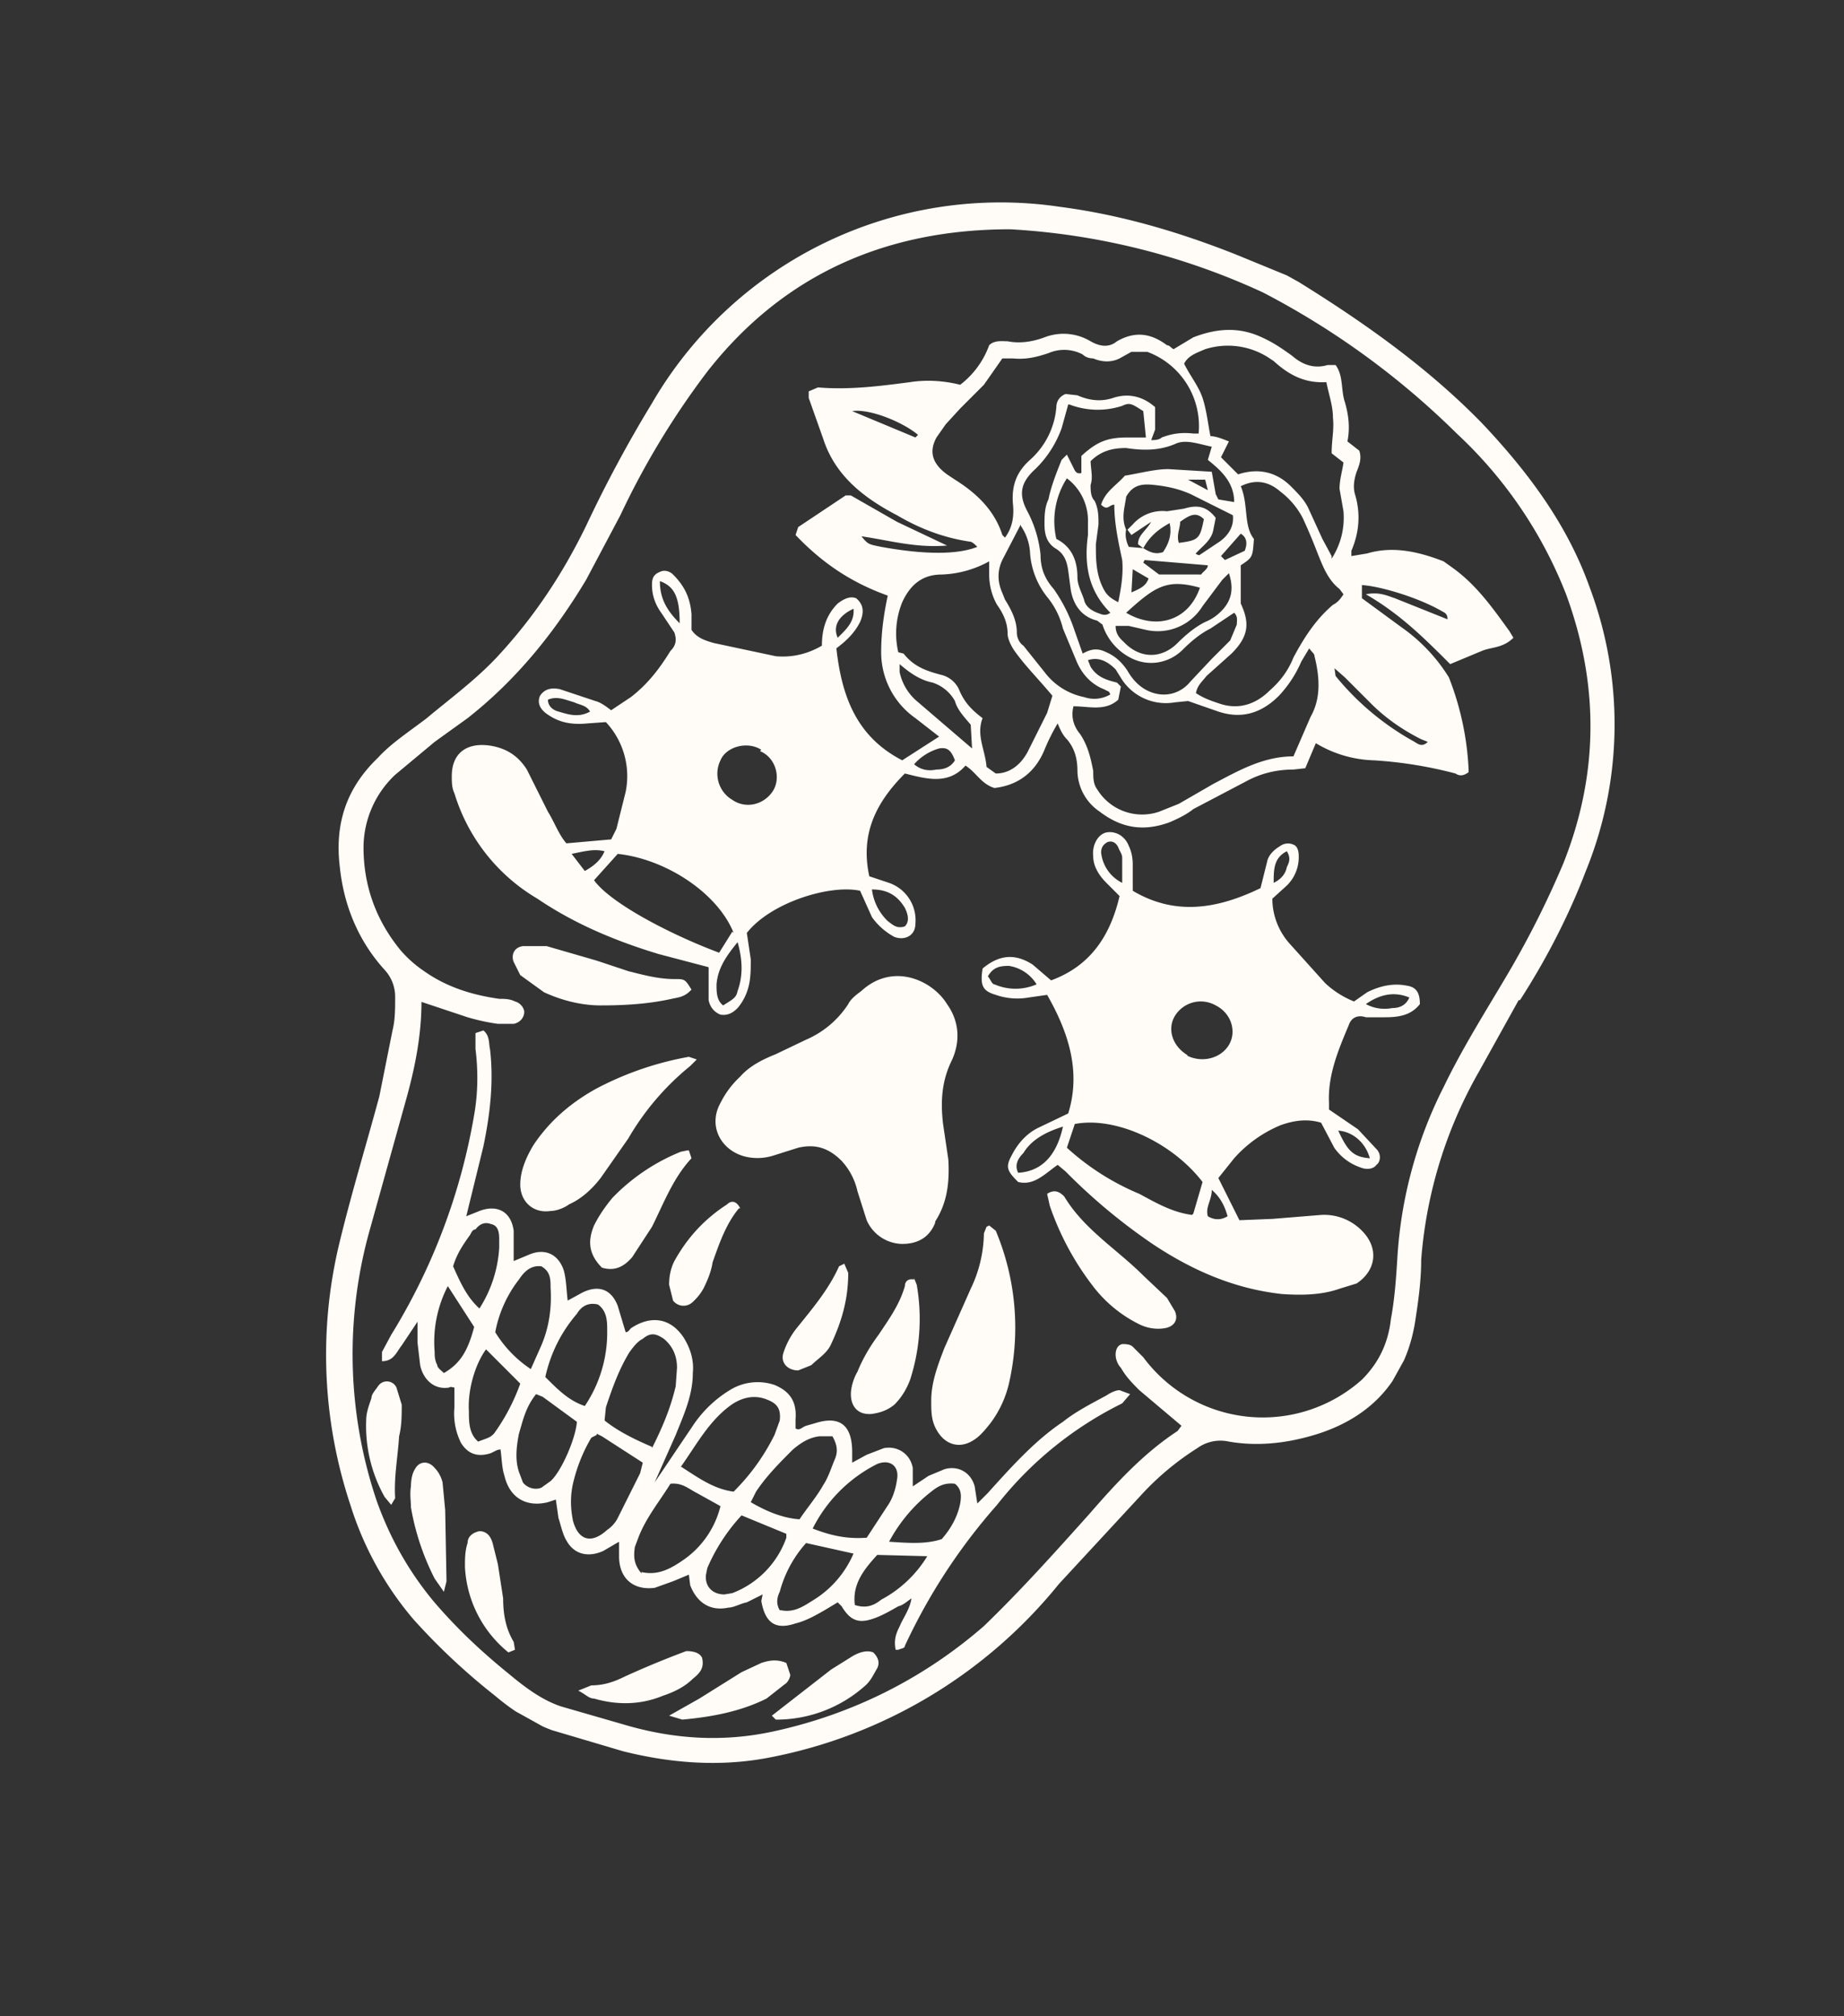
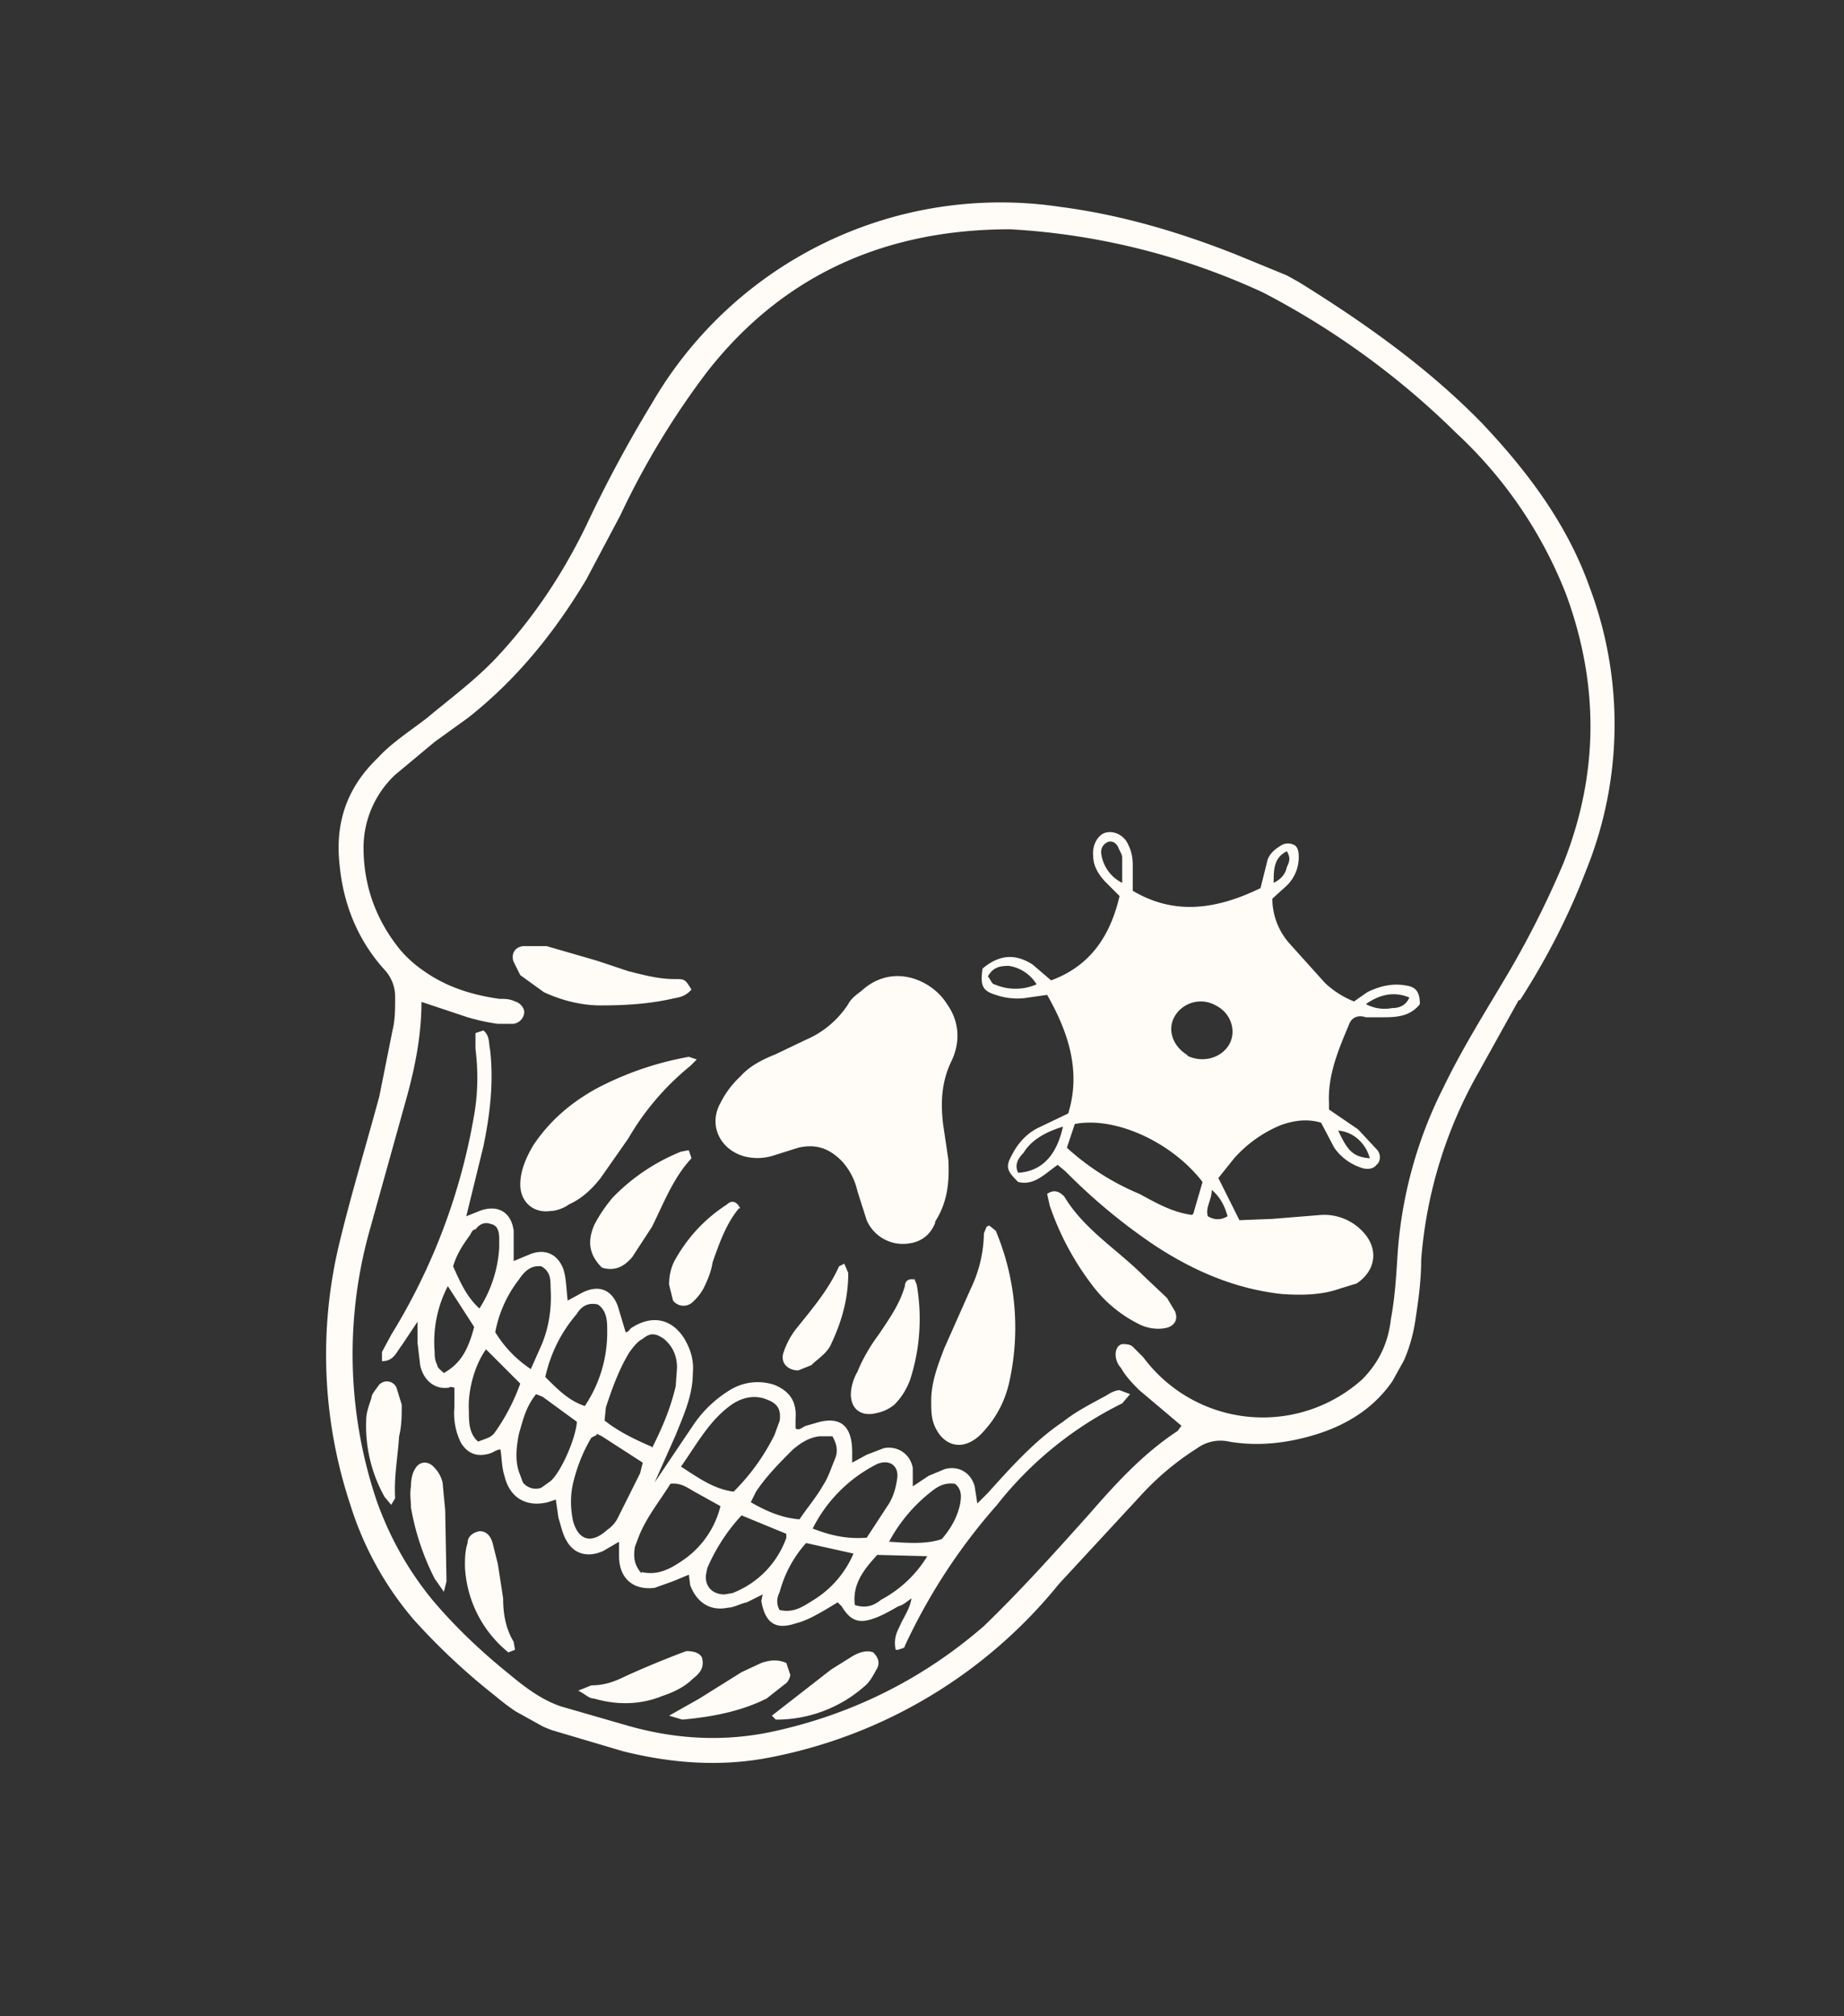
<svg xmlns="http://www.w3.org/2000/svg" fill="none" viewBox="0 0 140 153">
  <rect x="0" y="0" width="140" height="153" fill="#333333" stroke="none" />
  <g fill="#FFFCF7" clip-path="url(#a)">
    <path d="m115.3 75.9-3 5.4a34 34 0 0 0-4.4 14.3c0 1.5-.2 3-.4 4.3-.6 4.5-3.1 7.5-7.4 8.9-2.2.7-4.5 1-6.8.6a3 3 0 0 0-2.4.5 21 21 0 0 0-4.3 3.6l-6.2 6.7a37.3 37.3 0 0 1-22.1 13.2c-3.7.7-7.4.4-11-.5l-5.4-1.6c-1.6-.6-3-1.5-4.3-2.6a49.2 49.2 0 0 1-6.2-5.8 24.7 24.7 0 0 1-4.8-8.7 36.1 36.1 0 0 1-.8-20c.9-3.7 2-7.3 3-11l1-5c.2-.8.2-1.6.2-2.5a3 3 0 0 0-.8-2.1c-2-2.2-3.1-4.9-3.4-7.8-.4-3.3.5-6 2.9-8.3 1-1.1 2.4-2 3.7-3 1.8-1.5 3.7-2.9 5.3-4.6 2.8-3 5-6.3 6.8-10a98 98 0 0 1 5-9.3 30.6 30.6 0 0 1 31-14.9c4.6.6 9 1.9 13.3 3.6l3.9 1.6.9.5c5 3.1 9.8 6.5 13.9 10.7 3.5 3.7 6.5 7.7 8.2 12.5a29.5 29.5 0 0 1-.3 21.5c-1.3 3.4-3 6.7-5 9.8ZM32 76c0 2.6-.5 5-1.1 7.2L28 93.6a34.8 34.8 0 0 0 .6 20.3c1 2.8 2.4 5.3 4.3 7.6 1.7 2 3.6 3.8 5.7 5.5 1.2 1 2.5 2 4 2.5l5.2 1.5c3.6 1 7.2 1.2 10.9.4 6-1.3 11.4-4 16-8 2.8-2.7 5.4-5.6 8-8.5 2-2.3 4.1-4.6 6.7-6.3l.3-.4-3.2-2.7c-.5-.5-1-1-1.4-1.7-.2-.2-.4-.6-.4-1 0-.3.1-.7.5-.8.2 0 .6 0 .8.2l.8.8a11.3 11.3 0 0 0 16.6 1.7c1.3-1.3 2-2.8 2.2-4.6.3-1.6.4-3.2.5-4.8a33 33 0 0 1 3.5-12.8c1.4-2.9 3.1-5.6 4.7-8.3a71 71 0 0 0 4.4-8.7c2.7-6.8 2.7-13.6.2-20.4a33.1 33.1 0 0 0-8.3-12.2 60.8 60.8 0 0 0-14.7-10.7 52.7 52.7 0 0 0-19.2-4.8c-9.4 0-17.2 3.4-23 10.8a60.9 60.9 0 0 0-6.6 10.9L44.5 44c-2.4 4-5.3 7.6-9 10.5L33 56.3l-3 2.5a7.6 7.6 0 0 0-2.4 5.5c0 3 1 5.6 2.8 7.8a9 9 0 0 0 1.8 1.6c1.7 1.2 3.6 1.8 5.7 2.1.4 0 .8 0 1.2.2.4.1.7.5.7.8 0 .4-.3.8-.8.9h-1.2a16 16 0 0 1-2.3-.5L31.9 76Z" />
-     <path d="m66 66.5 1.5.5a3 3 0 0 1 2 3.1c0 .9-.8 1.3-1.6 1a5 5 0 0 1-1.7-1.5l-.9-2c-2.3-.5-6.8.9-8.6 3.2l.3 2c0 .9 0 1.7-.3 2.5a4 4 0 0 1-.7 1.2c-.3.3-.7.6-1.3.5-.5-.2-.8-.6-.9-1.1v-2.5l-3.8-1c-3.3-1-6.4-2.3-9.2-4.2a14 14 0 0 1-6.3-8c-.2-.4-.2-.9-.2-1.3 0-1.8 1.2-2.6 3-2.3 1.1.2 2 .7 2.7 1.8l1.6 3.2c.5.8.8 1.7 1.4 2.4l3.4-.3.4-.8.7-2.8a6 6 0 0 0-1.5-5.3l-1.4.1c-1 .1-2 0-2.9-.6-.5-.3-1-.8-.7-1.5.4-.6 1-.6 1.5-.5l2.7.9c.4.1.8.4 1.2.7l1.5-1c1.3-1 2.2-2.2 3-3.5.4-.4.5-.8.3-1.4l-1-1.5c-.5-.7-.7-1.4-.7-2.1 0-.5.1-.8.6-1 .4-.2.8 0 1 .2.9.9 1.3 1.8 1.4 3v1.2c.4.6 1 .8 1.7 1l4.7 1c1.1.1 2.3-.1 3.5-.8 0-1.2.3-2.3 1.2-3.2.4-.3.9-.6 1.4-.4.6.5.6 1.1.3 1.8-.4.8-1 1.4-1.8 2 .4 3.6 1.5 6.7 5 8.5l2.8-1.8-1.8-1.4a6.1 6.1 0 0 1-2.6-5c0-1.5.2-2.9.5-4.3-2.8-1-5-2.5-7-4.6l.2-.6 3.6-2.4h.4l3.5 2 3.8 1.8c-2.4.2-4.4-.4-6.5-.7.5.6.5.6 1.5.8 3.3.6 5.8.6 7.3 0-.2-.2-.4-.4-.6-.4-2-.3-3.8-1-5.5-2-2.5-1.3-4.7-3-5.6-5.8l-1.1-3.1v-.5l.7-.3c2.4.2 4.7-.1 7-.4 1.3-.2 2.6-.1 3.8.2a6.6 6.6 0 0 0 2.2-3c.4-.4 1-.3 1.4-.3 1 .2 2 0 2.8-.3a4 4 0 0 1 3.5.3c.7.4 1.4.5 2 0 1.4-.8 2.6-.6 3.8.3.2 0 .3.2.5.3l1.5-.9c1.8-.7 3.5-.8 5.2 0 .9.4 1.6.9 2.3 1.4.8.7 1.7 1 2.7.7h.6c.6.8.4 1.9.7 2.8.3 1 .4 2 .2 3l.9.7c.2.6 0 1.1-.2 1.6-.2.6-.3 1.2-.1 1.8.4 1.4.3 2.8-.3 4.2v.4l1.2-.2c2-.6 4-.1 5.8.6l.7.5c1.8 1.3 3 3 4.3 4.8l.3.5c-.8.8-1.7.7-2.4 1l-2.4 1c-2-2-3.8-3.8-6.4-5.3 1-.2 1.6.1 2.2.3l2 .8 2 .8c0-.4-.2-.5-.4-.6-1.7-1-4.6-1.9-6.1-2v1l3 2.2a13 13 0 0 1 3.6 3.8 21.9 21.9 0 0 1 1.5 7v.2c-.4.3-.7.3-1 .1a32 32 0 0 0-6.2-1 9 9 0 0 1-4.4-1.3l-.8 1.9-.9.1c-1.3 0-2.5.3-3.6.9l-4 2.1c-.5.4-1.1.7-1.8 1-1.9.7-3.6.5-5.3-.8a3.8 3.8 0 0 1-1.7-3.1c0-.9-.2-1.7-.8-2.4-.3-.3-.5-.7-.7-1.2a15 15 0 0 0-1 2c-.7 1.7-2 2.7-3.8 2.9-1-.3-1.4-1.2-2.2-1.7-1.3 1.5-3 1-4.6.6-2.2 2.2-3.4 4.6-2.7 7.8ZM90 42h.7c.1 0 .3.2.4.1l1.5-1c.7-.5 1.1-1.2 1-2l-3.2-1.6c-.9-.4-1.8-.6-2.8-.7-.9-.1-1.6 0-2.1.9-.1.8-.4 1.6 0 2.5-.1.4 0 .9.2 1.3l1.1.1c.5.3.9.5 1.5.3.4-.6.7-1.3.5-2.2-.9.5-1.5 1-2 1.9l-.4-.3c0-.7.6-1 1-1.7l-1.5 1-.3-.4.4-.4a3 3 0 0 1 2.6-1l1.3-.2c1-.3 1.7-.2 2.4.7l-.2 1c-.2.8-.9 1.2-1.4 1.8L90 42Zm11.3 8.7v-.2.1l.1.7a20.4 20.4 0 0 0 6 5c.3.2.6.4 1 0l-.5-.2c-1.4-.7-2.7-1.6-3.8-2.7l-2-2-.8-.7Zm-33-.3v.6a4 4 0 0 0 1.3 2.2l3.5 3 .7.6-.1-1.8c-.5-.6-1-1.1-1.2-1.8a3 3 0 0 0-1.7-1.4c-1-.2-1.8-.8-2.5-1.4Zm32.8-8c.7-1.1 1-2.3.9-3.6l-.3-1.7c0-.7.2-1.3.3-2l-.9-.7c0-1 .2-1.8.1-2.7 0-.9-.3-1.7-.5-2.7-1.7.1-2.9-.6-4-1.6l-.3-.2a5.7 5.7 0 0 0-4.9-.7c-.7.3-1.3.5-1.6 1.1.5 1 1.1 1.7 1.4 2.6.3.9.4 1.9.6 2.9.4 0 .9.2 1.4.4l-.6 1.2L94 36c1.5-.5 2.9-.2 4 .9.5.5 1 1 1.3 1.6l1.1 2.4.7 1.3Zm-13.7-9c.2 0 .6 0 .8-.2.8-.3 1.5-.4 2.4-.3h.4a6 6 0 0 0-3.9-6.2h-1.2l-.9.5c-.6.3-1.3.3-2 0-.3 0-.6-.1-.8-.3a3 3 0 0 0-2.6-.1c-.9.3-1.7.5-2.7.4h-.8l-1.4 2-1.8 1.8-1.1 1.2-.7 1c-.6 1.1-.3 2 .8 2.8l.6.4c1.6 1 3 2.3 3.6 4.2l.2.2c.6-.8.7-1.7.6-2.6-.1-1.4.3-2.4 1.3-3.3a6 6 0 0 0 2-4c0-.4.2-.8.7-1l.9.1c.9.4 1.8.5 2.7.2 1.2-.4 2.3-.1 3.2.7v1.7l-.3.8-.4-.2-.2-2c-.8-.5-1-.7-1.6-.4a6 6 0 0 1-4-.1h-.1l-.5 1.8a8.2 8.2 0 0 1-2 3.1c-1.1 1-1.3 1.9-.6 3.2a9 9 0 0 1 1 3.3c0 1 .3 1.8 1 2.6.7 1 1.2 2 1.6 3.2l.6 1.7c.7-.4 1.2-.4 1.8-.1.7.3 1.2.8 1.6 1.4.4.7.9 1.2 1.5 1.5 1.2.6 2.5.3 3.3-.7L92 50l1.4-1.4.5-1.2c0-.3.1-.6-.2-.9l-1.8 1.2c-.8.4-1.5 1-2.1 1.6-1 1-2.5 1.3-3.8.7a4.3 4.3 0 0 1-2.3-2.6l-.4-.3c-1.2-.3-1.8-1.2-2-2.3l-.2-1.5c-.1-.7-.3-1.3-1-1.7-.6-.4-.8-1-.8-1.8 0-.6 0-1.3.3-1.9.2-1 .6-2 1-3l.4-.4.5 1c.1.2.2.5.6.4v-1.3c1.2-1.1 2-1.4 3.5-1.4h1.8Zm-5.9 20.2c-.2.8 0 1.5.5 2.1.6.9.8 1.8 1 2.8 0 .5 0 1 .3 1.4a4 4 0 0 0 4.7 1.7l1.5-.6 2.6-1.5c1.9-1 3.8-2.1 6.1-2.1l1.3-3c.8-1.4.7-3 .3-4.6 0-.2-.2-.3-.4-.6l-.6 1a9 9 0 0 1-1.7 2.6c-1.3 1.3-2.8 1.8-4.6 1.2l-2.3-.8-1 .1a4 4 0 0 1-4-1.7l-.5-.8c-.5-.5-1.2-1-2.1-.7l.2.5c.5.8 1.2 1 2 1.2l.3.3-.2 1c-1 .9-2.2.5-3.4.5Zm-1.6-.8c-1-1.2-2-2.2-2.8-3.3-.3-.4-.6-1-.6-1.4 0-.8-.3-1.5-.8-2.2-.4-.7-.6-1.5-.6-2.3v-1a8 8 0 0 1-3.6 1c-1.5 0-2.4.8-3 2.1a6.3 6.3 0 0 0-.3 3.8l.4.1c.8 1 1.7 1.3 2.8 1.6a2 2 0 0 1 1.4 1.1c.4 1 1 1.6 1.8 2.2-.5 1.3.2 2.4.3 3.7l.7.5c1.1 0 1.9-.7 2.4-1.6l1.5-3 .4-1.3Zm14.3-7c.7 1.5.6 2.5-.7 3.8l-1.9 1.7c-.3.4-.7.7-.8 1.3.6.4 1.2.6 1.8.8 1.5.5 2.8 0 3.8-1 .8-.7 1.4-1.5 1.8-2.5.8-1.5 1.7-2.9 3-4 .4-.2.6-.5.8-.8l-.3-.4c-.9-.7-1.3-1.8-1.7-2.8a42 42 0 0 0-1.1-2.6 6 6 0 0 0-1.7-2c-.8-.7-1.8-1-3-.4.6 1.4.2 3 1 4-.1 1.4-.1 1.4-1 2v2.8Zm-38.5 25c-1.2-3-5.1-5.6-8.8-6l-1.8 2c1.3 1.8 6 4.2 9.5 5.5l1-1.6Zm21.8-31-1.3 2.5c-.5.9-.5 1.8-.1 2.7l.2.5c.5.8.9 1.6.9 2.5 0 .4.2.8.5 1l1.6 2a5 5 0 0 0 3 1.9c.6.2 1.3.2 2-.2l-.1-.2-.4-.2c-1-.4-1.7-1.2-2.1-2.2l-1-2.4a6 6 0 0 0-1.2-2.4 6 6 0 0 1-1.3-3.4 4 4 0 0 0-.7-2Zm5.3-4.9c0 .7.2 1.3 0 1.9 0 .4 0 .9.3 1.2.3.6.3 1.2.3 1.8l-.2 1.5c0 1 0 2 .4 3 .3.7.5 1 1.3 1.4.2-1 .4-2.1.3-3.2-.3-1.4-.6-2.8-.6-4.2-.4 0-.5.5-1 0 .3-1 1.2-1.5 1.8-2.2 1.2-.2 2.3-.5 3.3-.5l3.3.2.3 1.7.2.4 1.2.2c0-1.5-1-2.4-2-3.2l.3-1c-1-.2-2-.6-2.8-.2-1.2.5-2.4.5-3.7.3-1 0-1.9.2-2.7 1Zm-25 22c-1.1-.7-2.7-.2-3.1.8a2.3 2.3 0 0 0 .9 3c1 .7 2.4.4 3.1-.7.6-1 .2-2.5-1-3Zm22.4-16c1.2.6 1.6 1.7 1.6 2.9 0 .6.3 1.1.5 1.7.1.5.5.8 1 1 .3.1.6.3 1 0-1.7-1.7-2-3.7-1.7-5.9v-1a4 4 0 0 0-1.6-3.3 6 6 0 0 0-.8 4.6Zm13.1 2.6-.5.5-1.5 2a4 4 0 0 1-4.3 1.8l-1.3-.3h-1c0 .7.4 1 .7 1.3 1.2 1.2 2.8 1.2 4 0 .6-.6 1.3-1.2 2.1-1.6.5-.2.9-.5 1.2-.8.8-.8 1-1.7.6-2.9Zm-2.2 1.1c-2.5-.7-3.4-.1-5.6 1.9 2.2 1.3 4.7.7 5.6-1.9ZM56 71.5c-.9 1.1-1.5 2-1.6 3.2 0 .6 0 1.2.5 1.6.8-.5 1-.6 1.1-1.1.4-1.1.4-2.3 0-3.7Zm10.2-4a4 4 0 0 0 1.2 2.4c.4.3.7.6 1.3.4.4-.4.2-1 0-1.4-.6-1-1.4-1.4-2.5-1.4Zm25-23.9c.1-.2.5-.4.5-.7l-4.8-.4-.1.2 1.2.9h3ZM69.4 58c.6.5 1.2.5 1.7.4.6 0 1.1-.2 1.4-.7-.3-.8-.6-1-1.2-.9a4 4 0 0 0-1.9 1.2Zm20.2-18.4c0 .5-.3 1-.1 1.6 1.5-.2 1.6-.3 1.9-1.8-.6-.6-1.1-.3-1.8.2Zm-38 7.7c0-2-.4-2.8-1.5-3.2 0 1.3.5 2.2 1.5 3.2Zm-10 5.8c0 .5.4.8.8.9.7.2 1.5.5 2.4 0-.3-.5-.8-.5-1.2-.7-.7-.2-1.3-.5-2-.2Zm23.1-21.9 4.8 2 .2-.2c-1.2-1-3.7-2-5-1.8ZM43.4 64.8l1 1.3c.7-.4 1.2-.8 1.5-1.5-.8-.2-1.5 0-2.5.2ZM93 42.5l1.5-.7c.2-.5.2-1-.3-1.3l-1.5 1.7.3.3Zm-28.2 3.7c-1.1.5-1.6 1.3-1.2 2.2.6-.6 1.3-1.2 1.2-2.2Zm21-1.2c.7-.3 1.2-.5 1.4-1.1l-1.2-.7-.1 1.8Zm5.7-8.6h-1.3l1.5.8-.2-.8Z" />
    <path d="M96.6 68.2c0 1.3.5 2.5 1.3 3.4l2.7 3a7 7 0 0 0 2.2 1.4l1-.7c1-.5 2-.7 3-.5.7.1 1 .5 1 1.4-.7.9-1.7 1-2.7 1h-1.4c-.6-.2-1.1 0-1.3.6-.8 1.9-1.6 3.8-1.5 5.9v.5l2.2 1.5 1.4 1.5c.4.4.3 1 0 1.2-.2.3-.7.4-1.2.2a4 4 0 0 1-2-1.5l-1-1.9c-1-.3-2-.2-3.1.2a9.7 9.7 0 0 0-3.5 2.5l-1.2 1.5 1.6 3.2 2.5-.1 3.7-.3a4 4 0 0 1 3.1 1.2c1.3 1.3 1.1 3-.4 4l-1.3.4c-1.4.5-3 .5-4.4.4-3.6-.4-6.8-1.8-9.8-3.8a44.1 44.1 0 0 1-6.6-5.5l-.6-.5c-1 .7-1.8 1.6-3 1.3-.8-.8-1-1.1-.5-2 .5-1 1.2-1.7 2-2.1l2.3-1.1c1-3.2 0-6.2-1.6-9l-1.4.2a5 5 0 0 1-2.5-.2c-1-.3-1.2-.7-1-2 1.2-1 2.4-1.2 3.8-.3l1.4 1.2c3-1.1 4.5-3.4 5.2-6.4l-1-1c-.6-.6-1-1.3-1-2-.1-.8.3-1.6.9-1.8.7-.2 1.5.2 1.8 1 .2.4.3.9.3 1.4v2c3.2 1.9 6.4 1.4 9.7-.2l.5-2c.1-.5.5-.9 1-1.2a1 1 0 0 1 1-.1c.3.1.4.5.4.8a3 3 0 0 1-.9 2.3l-1.1 1ZM81 87.1a19 19 0 0 0 5.5 3.5c1.3.7 2.5 1.4 4 1.6l.1-.1.7-2.4c-2.3-3-6.6-5-9.7-4.4l-.6 1.8Zm9.1-7c1.2.6 2.6.2 3.2-.8.6-1 .2-2.4-1-3a2.3 2.3 0 0 0-3.1.8c-.6 1-.2 2.3 1 3Zm-9.4 5.4c-1.3.4-2.4 1-3 2-.4.4-.7.9-.4 1.5 1.7-.1 2.9-1.2 3.4-3.5Zm-2-10.8a3 3 0 0 0-2.1-1.4c-.7 0-1.2.1-1.6.8.2.2.3.6.5.6a4 4 0 0 0 3.2 0Zm6.5-7.7v-1.9c0-.3-.2-.5-.3-.8-.2-.4-.5-.5-.8-.4-.4.2-.5.5-.5.8a2.9 2.9 0 0 0 1.6 2.3Zm21.8 8.7c-1.2-.5-2.3-.2-3.3.5a3 3 0 0 0 2 .3c.4 0 1-.1 1.3-.8Zm-3 12.2c-.3-1.1-1.2-2-2.4-2.1.7 1.5 1.1 2 2.4 2.1Zm-12 2.4c0 .8-.5 1.3-.3 2 .5.3 1 .3 1.5 0-.2-.7-.5-1.4-1.2-2ZM96.7 67c.6-.3.9-.7 1-1.2.2-.4.3-.7 0-1.2-1 .5-1 1.4-1 2.4ZM68 125.2c-.2-1 .2-1.5.4-2 .3-.6.7-1.2.8-1.9-.3.2-.6.5-1 .6-.7.4-1.4.8-2.1 1-1 .3-1.6 0-2.2-1l-.3-.3-1 .6c-.7.4-1.4.8-2.2 1-1.5.5-2.3 0-2.6-1.7l.1-.5-1.2.6c-.5.1-1 .4-1.4.4-1.4.3-2.4-.4-2.9-1.7l-.1-.8-1.2.5-1.4.5c-1.6.2-2.7-.7-2.7-2.4V117l-1.2.7c-1.1.5-2.2.3-2.8-.8-.3-.5-.4-1.1-.6-1.7l-.2-1.4-.6.2c-1.6.4-2.9-.3-3.3-2-.2-.6-.2-1.3-.3-2-.3 0-.5.2-.8.3-1 .3-1.7 0-2.2-.8a5 5 0 0 1-.5-2.7v-1.5c-.1 0-.3-.1-.4 0-1.2.2-2-.7-2.2-1.7l-.2-1.7v-1.6l-1.2 1.8c-.4.5-.6 1.2-1.5 1.2v-.7l.7-1.3A46.7 46.7 0 0 0 36 84.6c.3-1.7.3-3.4.1-5v-1.2l.6-.2c.5.4.4 1 .5 1.4.3 2.5 0 5-.5 7.4l-1.3 5.3 1-.4c1.3-.5 2.4 0 2.6 1.5v2.3l1.2-.5c1.2-.5 2.2 0 2.6 1.2.2.7.2 1.5.3 2.3l1.1-.6c1.2-.6 2.2-.3 2.7 1l.6 2c.2 0 .3-.2.4-.3 1.5-1 3-.8 4 .7.5.8.8 1.7.7 2.7 0 1.7-.7 3.2-1.3 4.7l-1.6 3.6 2.9-4.3a9 9 0 0 1 2.8-2.7 4 4 0 0 1 3.4-.4c1.2.5 1.7 1.3 1.6 2.6v.7c.3.2.5-.1.8-.2l.7-.2c1.9-.6 2.8.2 2.8 2.2v.8l1.1-.6 1.3-.5c1-.2 2 .4 2.2 1.5v1.4l1.2-.8 1.2-.5c1-.3 2 .2 2.3 1.3l.2 1.3.8-.8c1.8-2 3.6-4 5.7-5.4 1-.8 2.2-1.4 3.3-2 .3-.2.7-.4 1-.4l.8.3-.6.7a27.6 27.6 0 0 0-9.5 7.7 44.3 44.3 0 0 0-7 10.7c0 .2-.3.2-.5.3Zm-16.3-13.9c1.4.9 2.5 1.7 4 1.9 1.3-1.3 2.3-2.7 3.1-4.3l.4-1.1c.1-.9-.2-1.3-1-1.6-1-.4-2-.1-2.8.5-1.6 1.2-2.5 2.9-3.7 4.6Zm-2.2-1.4c.8-1.6 1.4-3 1.8-4.7l.1-1.4c0-1-.4-1.7-1-2.2-.6-.4-1-.5-1.6 0-.4.2-.7.6-1 1-.8 1.3-1.3 2.7-1.8 4.2l-.1 1c1 .8 2.2 1.4 3.6 2Zm-4.2-1-.4.2c-.6 1-1.1 2.2-1.4 3.5-.2.9-.2 1.8 0 2.8.4 1.5 1.4 1.8 2.6.7.3-.2.6-.5.8-.9l1.7-3.4.2-.8-3.1-2-.4-.2Zm3.4 10.4c1.3.3 2.3-.3 3.3-1a7 7 0 0 0 2.7-4l-1.8-1c-.6-.3-1.1-.8-2-.7-.8 1.3-1.8 2.5-2.4 4l-.3.8c-.1.7-.1 1.3.5 2ZM63.2 109h-1c-.8.1-1.4.5-2 1-1 1-2 2-2.8 3.2l-.4.8c1.2.7 2.4 1.2 3.7 1.3.6-.9 1.3-1.7 1.8-2.6.4-.6.6-1.3.9-2 .2-.5.2-1-.2-1.7ZM45.4 99c-.8-.2-1.3.2-1.6.7-1.2 1.4-2 3-2.4 4.8 1 1 1.8 1.8 3 2.2a10 10 0 0 0 1.7-5.7c0-.7 0-1.5-.7-2Zm-4.7 6.8c-.8 1-1 2-1.3 3-.2 1-.3 2 0 2.9l.3.8c.3.4.9.6 1.4.4l.7-.5c.8-.7 1.9-3.2 2-4.5l-2.6-1.9-.5-.2Zm19 10.6-3.4-1.4a14 14 0 0 0-2.6 4l-.1.5c-.1.9.5 1.5 1.4 1.5l.6-.1a7 7 0 0 0 4.1-4.2v-.3Zm-19.4-12.5.8-1.8c.6-1.4.8-2.9.7-4.4 0-.6 0-1.2-.7-1.6-.8-.1-1.3.4-1.7 1a9.3 9.3 0 0 0-1.8 4 9 9 0 0 0 2.7 2.8Zm25.5 12.8 1.7-2.6c.3-.5.5-1.1.6-1.8.2-1-.5-1.6-1.5-1.2a11 11 0 0 0-4.9 4.9c1.3.5 2.5.8 4 .7Zm-6.5 5.5c1 .2 1.7-.3 2.5-.8a7.7 7.7 0 0 0 3-3.5l-3.6-.8a9 9 0 0 0-2 3.7c-.2.4-.3.9 0 1.4ZM39.5 105l-2.6-2.6c-.8 1.1-1.4 3-1.3 4.7 0 .8 0 1.7.7 2.3.8-.3.9-.3 1.2-.6.8-1.1 1.5-2.4 2-3.8Zm28 12c1.5.1 2.8.2 4-.2.7-.8 1.2-1.7 1.4-2.7.1-.6.1-1.1-.4-1.5-.8-.1-1.3.2-1.8.6a12 12 0 0 0-3.2 3.8ZM36.4 99.3a9.6 9.6 0 0 0 1.5-4.6V94c0-.5-.1-1-.6-1.1-.5-.2-.9 0-1.2.4-.2 0-.3.2-.4.4-.5.7-1 1.4-1.3 2.4.5 1.1 1 2.3 2 3.2Zm28.5 22.5c.9.3 1.5 0 2-.4a9.1 9.1 0 0 0 3.5-3.3l-3.8-.1c-1 1.1-1.9 2.2-1.7 3.8ZM34 97.6a9.2 9.2 0 0 0-1 5c0 .3 0 .6.2 1 0 .2.3.4.5.6 1.2-.7 1.8-1.6 2.3-3.5l-2-3.1Zm37-4.8c-.4 1-1.2 1.6-2.5 1.6a3 3 0 0 1-2.7-1.8l-.7-2.2a5 5 0 0 0-1.2-2.3c-1-1-2-1.3-3.3-1l-1.9.6a4 4 0 0 1-2 .1c-1.9-.4-3-2.3-2-4.1a7 7 0 0 1 1.5-2c.7-.8 1.7-1.3 2.7-1.7l2.3-1.1a7.2 7.2 0 0 0 3.2-2.7c.2-.4.6-.7 1-1 2.4-2.2 5.4-.8 6.5 1 1 1.4 1 3 .3 4.4-.7 1.5-.8 3-.6 4.7L72 88c.1 1.8-.1 3.3-1 4.7Z" />
    <path d="m75.1 93 .5.4a19 19 0 0 1 1 11.6 8.1 8.1 0 0 1-1.4 3c-.4.5-.8 1-1.3 1.3-1.1.7-2.2.3-2.8-.8-.4-.7-.4-1.4-.4-2.2 0-1.4.5-2.7 1-4l2-4.5a10 10 0 0 0 1-4.2l.2-.5.2-.1ZM52.9 80.4l-.5.5a20 20 0 0 0-4.7 5.5l-2.1 3c-.7.9-1.5 1.6-2.4 2-.4.3-1 .5-1.4.5-1.3.2-2.3-.7-2.3-2 0-1 .4-2 1-3 1.2-1.8 2.8-3.2 4.8-4.3a24.1 24.1 0 0 1 7-2.4l.6.2Zm-.5-5.2c-.5.5-1 .5-1.4.6-1.8.4-3.6.5-5.4.5-1.5 0-3-.4-4.3-1L39.5 74l-.5-1c-.2-.5 0-1.1.7-1.2h1.8l3.8 1.1 2.4.8c1.2.3 2.3.6 3.5.6.8 0 .8 0 1.3.8Zm27.1 15.4c.6-.4 1-.1 1.3.2 1.5 2.5 4 4 6 6l1.8 1.7.6 1c.3.7-.1 1.2-.8 1.3-.6.1-1.3 0-1.9-.3a10 10 0 0 1-3.6-3 21.2 21.2 0 0 1-3.2-6l-.2-.9ZM69.4 97l.2.5a15 15 0 0 1-.5 7.2c-.3.8-.7 1.4-1.2 1.9-.5.4-1 .6-1.7.7-1 .1-1.6-.5-1.6-1.5 0-.5.2-1.2.5-1.7.4-1 1-2 1.6-2.8.8-1.2 1.6-2.3 2-3.7 0-.3.2-.6.7-.5Zm-17.1-9.7.2.6c-1.4 1.5-2.1 3.4-3 5.2L48 95.4c-.6.7-1.3 1.1-2.3.8-1-1-1.1-2-.6-3.2.4-.8.9-1.5 1.4-2.1a15 15 0 0 1 5.2-3.5l.5-.1Zm-13.2 37.9-.5.2a8.9 8.9 0 0 1-3.3-6.5c0-.6 0-1.2.2-1.8 0-.5.4-.8.9-.9.4 0 .8.2 1 .9l.4 1.6.4 2.6c0 1.2.2 2.3.8 3.3l.1.6Zm4.8 3.1 1-.4c1 0 1.8-.3 2.6-.7a73.3 73.3 0 0 1 4.6-1.9c.5 0 1 .1 1.2.5.2.8-.2 1.2-.7 1.6-.6.6-1.4 1-2.3 1.3-1.7.7-3.5.7-5.2.2-.4 0-.6-.3-1.2-.6Zm20.2-32.4.3.7c0 2-.5 3.7-1.3 5.4-.3.7-1 1.1-1.5 1.6l-1 .4c-.8 0-1.4-.6-1.1-1.4a6 6 0 0 1 .9-1.7c1.2-1.5 2.5-3 3.3-4.8l.4-.2Zm-8-4.2c-1 1.2-1.5 2.7-2 4.1-.1.7-.4 1.4-.7 2a4 4 0 0 1-.8 1 1 1 0 0 1-1.5-.1l-.3-1.2c0-.6.1-1.2.4-1.8 1-1.8 2.3-3.2 4-4.3.3-.3.7-.3 1 .3Zm-5.3 38.5 2.3-1.3 3.2-2 1.5-.7c.6-.2 1.2-.3 1.9 0l.3.9c0 .2-.2.6-.4.7l-1.4 1.1c-2 1-4.2 1.4-6.4 1.6l-1-.3Zm-17.1-9.4-.7-1a19 19 0 0 1-1.8-5.4c0-.5-.1-1 0-1.6 0-.5.1-1 .3-1.3.3-.6 1-.7 1.5-.1.3.3.5.7.6 1.1l.2 2.1.1 5.4-.2.8Zm-4-6.6-.5-.6a11 11 0 0 1-1.4-5.8c0-.6.2-1.1.4-1.7 0-.3.3-.6.5-.9a.8.8 0 0 1 1.4.1l.4 1.3c0 .8 0 1.6-.2 2.4-.1 1.6-.4 3.1-.3 4.7l-.3.5Zm28.9 16 4.5-3.5 1.6-1c.5-.3 1.1-.5 1.6-.3.4.4.5.8.3 1.2-.3.5-.5 1-1 1.4a10.1 10.1 0 0 1-6.7 2.5l-.2-.2-.1-.1Z" />
  </g>
  <defs>
    <clipPath id="a">
      <path fill="#fff" d="M0 0h90.8v123.7H0z" transform="rotate(29 30 116)" />
    </clipPath>
  </defs>
</svg>